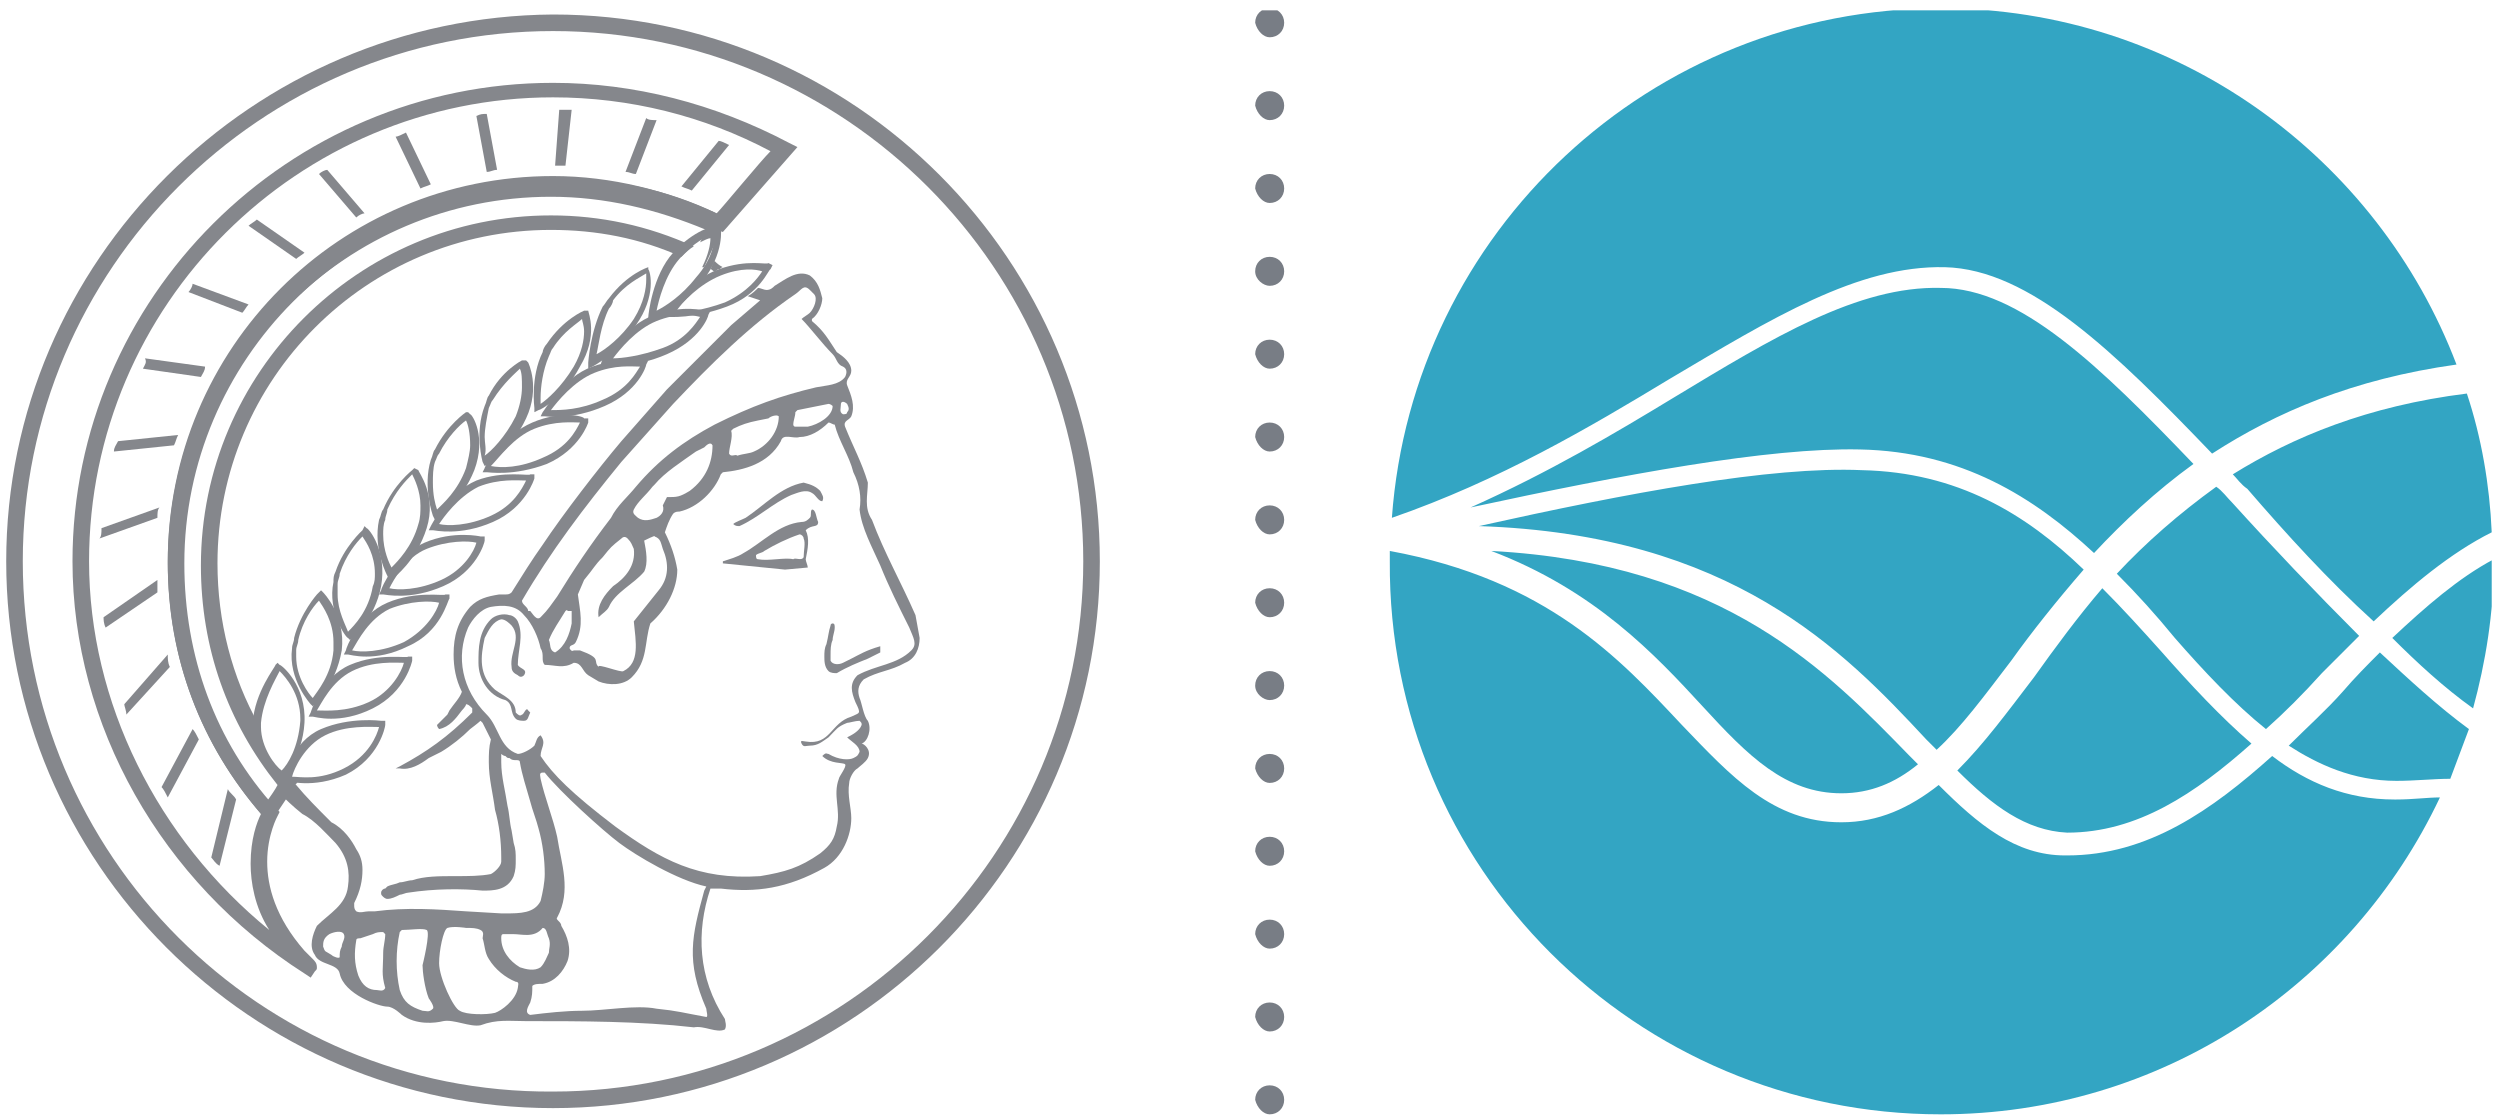
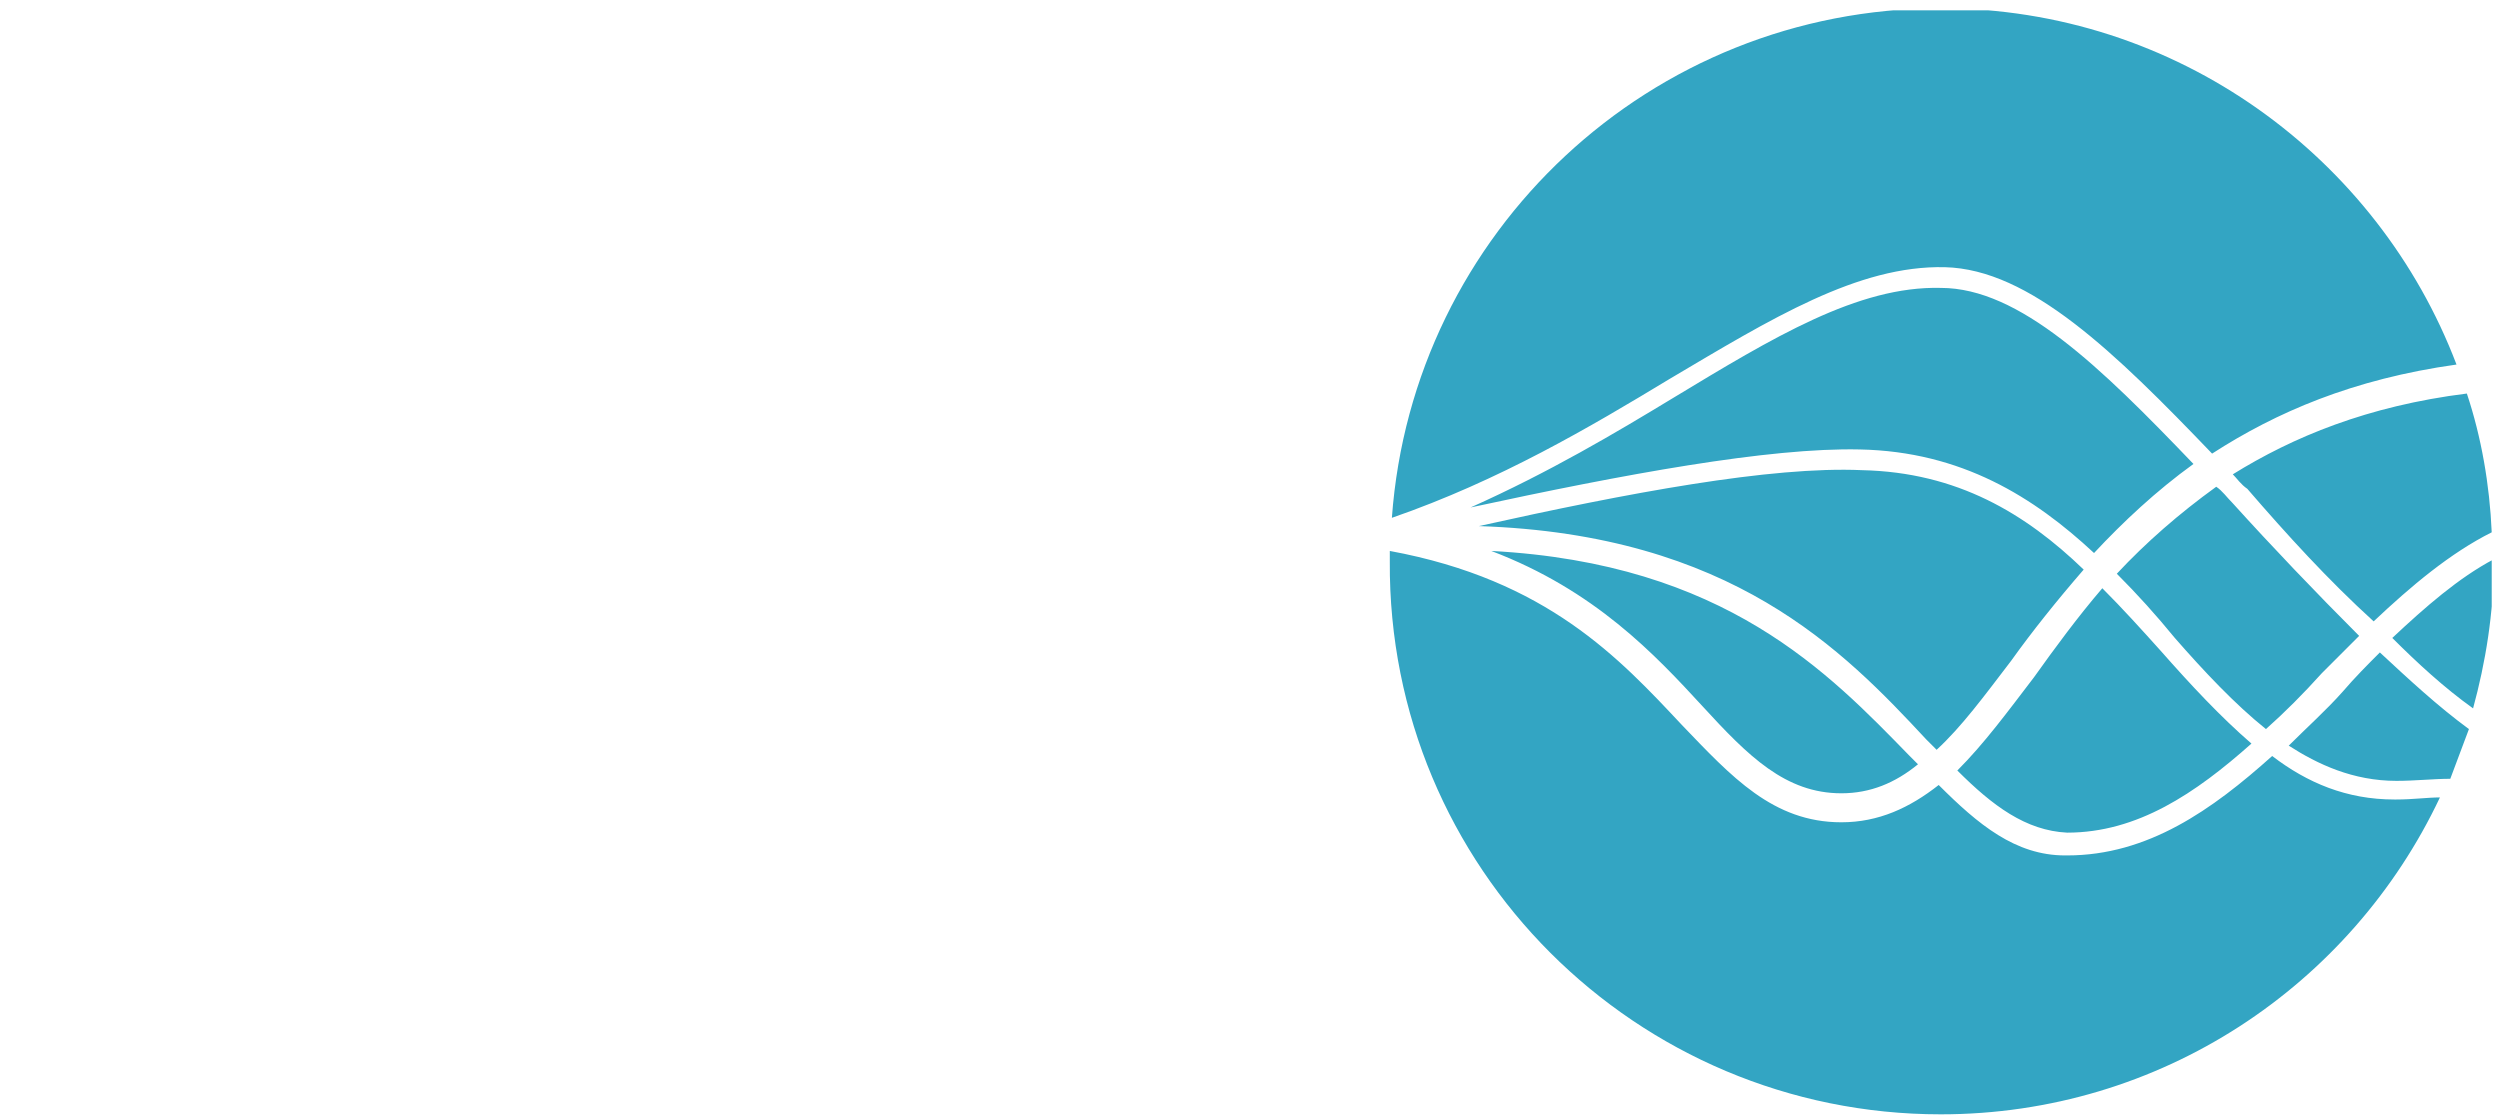
<svg xmlns="http://www.w3.org/2000/svg" xmlns:ns1="http://sodipodi.sourceforge.net/DTD/sodipodi-0.dtd" xmlns:ns2="http://www.inkscape.org/namespaces/inkscape" xmlns:ns3="&amp;ns_ai;" xmlns:xlink="http://www.w3.org/1999/xlink" version="1.1" id="Ebene_1" x="0px" y="0px" viewBox="0 0 120.7 54" xml:space="preserve" ns1:docname="MPI_DCTS_Web_IS.svg" ns2:version="1.0.2 (e86c870879, 2021-01-15)">
  <defs id="defs661" />
  <switch id="switch656">
    <g ns3:extraneous="self" id="g654">
      <g id="g652">
        <g id="g650">
          <g id="g648">
            <defs id="defs503">
              <rect id="SVGID_1_" x="0.3" y="0.5" width="120" height="53.3" />
            </defs>
            <clipPath id="SVGID_00000092420791325710802130000011960697504623751837_">
              <use xlink:href="#SVGID_1_" overflow="visible" id="use505" />
            </clipPath>
            <g clip-path="url(#SVGID_00000092420791325710802130000011960697504623751837_)" id="g628">
              <g id="g626">
                <defs id="defs509">
-                   <rect id="SVGID_00000041998592897817207660000012079035151136449699_" x="0.3" y="0.5" width="61.7" height="53.3" />
-                 </defs>
+                   </defs>
                <clipPath id="SVGID_00000065757571274594901120000000958835138662005645_">
                  <use xlink:href="#SVGID_00000041998592897817207660000012079035151136449699_" overflow="visible" id="use511" />
                </clipPath>
                <path clip-path="url(#SVGID_00000065757571274594901120000000958835138662005645_)" fill="#85878C" d="M0.3,27.1         c0,14.5,11.8,26.4,26.4,26.4c14.5,0,26.4-11.8,26.4-26.4c0-14.5-11.8-26.4-26.4-26.4C12.2,0.8,0.3,12.6,0.3,27.1 M1.1,27.1         C1.1,13,12.6,1.5,26.7,1.5c14.1,0,25.6,11.5,25.6,25.6c0,14.1-11.5,25.6-25.6,25.6C12.6,52.8,1.1,41.3,1.1,27.1" id="path514" />
                <path clip-path="url(#SVGID_00000065757571274594901120000000958835138662005645_)" fill="#85878C" d="M34,43         c-0.6,2.2-0.9,3.4,0.1,5.7c0,0.1,0.1,0.4,0,0.4c-1.1-0.2-1.4-0.3-2.4-0.4c-1-0.2-2.5,0.1-3.6,0.1c-0.8,0-1.7,0.1-2.5,0.2         c-0.3-0.1-0.1-0.4,0-0.6c0.1-0.3,0.1-0.5,0.1-0.8c0.1-0.1,0.3-0.1,0.5-0.1c0.6-0.1,1-0.6,1.2-1.1c0.2-0.6,0-1.2-0.3-1.7         c0-0.2-0.3-0.3-0.2-0.4c0.7-1.3,0.2-2.6,0-3.9c-0.2-0.9-0.6-1.9-0.8-2.8c0-0.1-0.1-0.3,0.1-0.3l0.1,0         c0.7,0.9,2.8,2.8,3.6,3.4c0.8,0.6,2.8,1.8,4.2,2.1C34.1,42.8,34.1,42.8,34,43 M24.2,45.3c0-0.1,0-0.2,0.1-0.2h0.5         c0.4,0,1,0.2,1.4-0.3c0.2,0,0.2,0.3,0.3,0.5c0.1,0.3,0,0.5,0,0.7c-0.1,0.2-0.2,0.5-0.4,0.7c-0.3,0.2-0.7,0.1-1,0         C24.6,46.4,24.2,45.9,24.2,45.3 M25,47.7c-0.1,0.6-0.8,1.1-1.1,1.2c-0.4,0.1-1.4,0.1-1.7-0.1c-0.3-0.1-1-1.6-1-2.3         c0-0.6,0.2-1.6,0.4-1.7c0.3-0.1,0.9,0,0.9,0c0.3,0,0.5,0,0.7,0.1c0.2,0.1,0.1,0.3,0.1,0.4c0.1,0.3,0.1,0.7,0.3,1         c0.3,0.5,0.8,0.9,1.3,1.1C25.1,47.4,25,47.6,25,47.7 M20.9,48.7c-0.2,0.2-0.3,0.1-0.5,0.1c-0.6-0.2-0.9-0.4-1.1-1         c-0.2-0.9-0.2-1.9,0-2.8l0.1-0.1c0.4,0,1-0.1,1.2,0c0.2,0.1-0.2,1.7-0.2,1.7c0,0.3,0.1,1.1,0.3,1.6         C20.7,48.2,21,48.6,20.9,48.7 M27.6,29.5l0,0.6c-0.1,0.5-0.3,1.1-0.8,1.4c-0.3-0.1-0.2-0.4-0.3-0.6c0.2-0.5,0.5-0.9,0.8-1.4         c0,0,0.1-0.1,0.1,0L27.6,29.5z M31.7,25c-0.3,0.1-0.6,0.2-0.9,0c-0.1-0.1-0.3-0.2-0.2-0.4c0.2-0.4,0.6-0.7,0.9-1.1l0.1-0.1         c0.5-0.6,1.3-1.1,2-1.6l0.4-0.2c0.1-0.1,0.3-0.3,0.4-0.1c0,0.8-0.3,1.6-1.1,2.2c-0.5,0.3-0.6,0.3-1.1,0.3l-0.2,0.4         C32.1,24.7,31.9,24.9,31.7,25 M30.1,32.4c-0.1,0.1-1.3-0.4-1.2-0.2c-0.3-0.3,0.2-0.4-0.9-0.8l-0.3,0c0,0-0.1,0.1-0.2-0.1         c0-0.2,0.2-0.1,0.3-0.3c0.4-0.8,0.2-1.5,0.1-2.3l0.3-0.7c0.5-0.6,0.5-0.7,0.9-1.1c0.4-0.5,0.4-0.5,0.9-0.9         c0.1-0.1,0.2-0.1,0.3,0c0.2,0.2,0.2,0.3,0.3,0.5c0.1,0.8-0.4,1.4-1,1.8c-0.4,0.4-0.8,0.9-0.7,1.5l0,0         c0.2-0.2,0.4-0.3,0.5-0.5c0.3-0.7,1.2-1.1,1.7-1.7c0.2-0.4,0.1-1,0-1.5c0,0,0.6-0.3,0.5-0.2c0.3,0.1,0.3,0.3,0.4,0.6         c0.3,0.7,0.3,1.4-0.2,2l-1.2,1.5C30.7,31,30.9,32,30.1,32.4 M35.3,20.8l0.1-0.1c0.4-0.2,0.7-0.3,1.2-0.4l0.5-0.1         c0.1-0.1,0.4-0.2,0.5-0.1c0,0.7-0.5,1.4-1.2,1.7c-0.2,0.1-0.5,0.1-0.8,0.2c-0.1-0.1-0.3,0.1-0.4-0.1         C35.2,21.6,35.4,21.1,35.3,20.8 M40.2,19.6c0,0.5-0.7,0.9-1.2,1c-0.2,0-0.4,0-0.6,0c-0.1,0-0.1-0.1-0.1-0.1         c0-0.2,0.1-0.4,0.1-0.6l0.1-0.1c0.5-0.1,1-0.2,1.5-0.3C40,19.5,40.1,19.5,40.2,19.6 M25.2,29c1.4-2.4,3-4.5,4.8-6.7l2.5-2.8         c1.8-1.9,3.7-3.8,5.9-5.3c0.3-0.2,0.4-0.5,0.7-0.2l0.2,0.2c0.2,0.2,0,0.7-0.2,0.9c-0.1,0.1-0.3,0.2-0.4,0.3         c0.4,0.4,1,1.2,1.5,1.7c0.2,0.2,0.2,0.5,0.5,0.6c0.2,0.1,0.2,0.3,0.1,0.5c-0.3,0.4-0.9,0.4-1.4,0.5c-1.7,0.4-3.1,0.9-4.9,1.8         c-1.5,0.8-2.7,1.7-3.8,3c-0.4,0.5-0.9,0.9-1.2,1.5c-1,1.3-1.8,2.5-2.6,3.8c-0.3,0.4-0.4,0.6-0.8,1c-0.2,0.2-0.4-0.2-0.5-0.3         c0,0,0,0,0,0c0,0-0.1,0-0.1,0C25.5,29.3,25.2,29.2,25.2,29 M40.9,19.9C40.9,20,40.8,20,40.7,20c-0.2-0.1-0.1-0.3-0.1-0.5         c0,0,0-0.1,0.1-0.1c0.1,0,0.2,0.1,0.2,0.1C41,19.7,41,19.8,40.9,19.9 M18.2,47.8c-0.4,0-0.7-0.2-0.9-0.7         c-0.2-0.6-0.2-1.1-0.1-1.7c0-0.1,0.1-0.1,0.2-0.1l0.6-0.2c0.2-0.1,0.3-0.1,0.5-0.1l0.1,0.1c0,0.3-0.1,0.6-0.1,0.9         c0,0.8-0.1,1,0.1,1.7C18.5,47.9,18.3,47.8,18.2,47.8 M16.5,45.7c-0.1,0.2-0.1,0.3-0.1,0.5c0,0.1-0.3,0-0.4-0.1         c-0.3-0.2-0.3-0.1-0.4-0.4c0-0.2,0-0.4,0.3-0.6c0.2-0.1,0.6-0.2,0.7,0C16.7,45.3,16.5,45.5,16.5,45.7 M44.2,29.7         c-0.7-1.6-1.5-3-2.1-4.6c-0.4-0.6-0.2-1.2-0.2-1.8c-0.3-1-0.7-1.7-1.1-2.7c-0.1-0.3,0.2-0.3,0.3-0.5c0.2-0.5,0-1-0.2-1.5         c-0.1-0.3,0.2-0.4,0.2-0.7c0-0.4-0.4-0.7-0.7-0.9c-0.4-0.6-0.6-1-1.2-1.5v-0.1c0.3-0.2,0.5-0.7,0.5-1         c-0.1-0.4-0.2-0.8-0.6-1.1c-0.6-0.3-1.2,0.2-1.7,0.5c-0.1,0.1-0.2,0.2-0.4,0.2c-0.1,0-0.3-0.1-0.4-0.1         c-0.1,0.1-0.3,0.3-0.5,0.4l0.6,0.2c0,0,0,0,0,0c0,0,0,0,0,0c0,0-1.4,1.2-1.4,1.2c0,0-2.4,2.4-2.4,2.4l-0.7,0.7         c0,0-2.2,2.5-2.2,2.5c-1.1,1.3-2.8,3.5-3.8,5c-0.5,0.7-1,1.5-1.5,2.3c-0.1,0.1-0.2,0.1-0.3,0.1c-0.1,0-0.2,0-0.3,0l0,0         c0,0,0,0,0,0c-0.6,0.1-1,0.2-1.4,0.6c-0.6,0.7-0.8,1.4-0.8,2.3c0,0.6,0.1,1.2,0.4,1.8c-0.1,0.3-0.4,0.6-0.6,0.9l-0.1,0.2         l-0.2,0.2c-0.1,0.1-0.2,0.2-0.3,0.3l0,0l0,0c0,0,0,0.1,0.1,0.2l0,0l0,0c0.5-0.1,0.8-0.5,1.1-0.9c0,0,0.2-0.2,0.2-0.3         c0,0,0.1,0,0.2,0.1c0,0,0.1,0.1,0.1,0.1v0c0,0,0,0.2,0,0.2c-1.2,1.2-2.2,1.9-3.5,2.6l-0.2,0.1l0.2,0c0.5,0.1,1-0.2,1.4-0.5         l0.6-0.3c0.5-0.3,1-0.7,1.4-1.1c0,0,0.4-0.3,0.5-0.4c0,0,0.1,0.1,0.1,0.1l0,0c0,0,0.4,0.8,0.4,0.8c-0.1,0.4-0.1,0.7-0.1,1.1         c0,0.8,0.2,1.5,0.3,2.3c0.2,0.7,0.3,1.5,0.3,2.3c0,0.1,0,0.1,0,0.2c0,0.2-0.3,0.5-0.5,0.6c-0.5,0.1-1.1,0.1-1.7,0.1         c-0.8,0-1.5,0-2.1,0.2c-0.2,0-0.4,0.1-0.6,0.1c-0.2,0.1-0.4,0.1-0.6,0.2h0l0,0l-0.1,0.1c-0.1,0-0.2,0.1-0.2,0.2v0         c0,0.1,0,0.1,0.1,0.2c0,0,0.1,0.1,0.2,0.1c0.2,0,0.4-0.1,0.6-0.2c0.1,0,0.3-0.1,0.4-0.1c1.3-0.2,2.6-0.2,3.6-0.1         c0.5,0,1.2,0,1.5-0.7c0.1-0.3,0.1-0.5,0.1-0.8c0-0.3,0-0.5-0.1-0.8l-0.1-0.6c-0.1-0.4-0.1-0.8-0.2-1.2         c-0.1-0.7-0.3-1.4-0.3-2.1c0-0.1,0-0.3,0-0.4c0,0,0,0,0,0c0,0,0.1,0.1,0.2,0.1c0.1,0.1,0.1,0.1,0.2,0.1         c0.1,0.1,0.2,0.1,0.3,0.1c0.1,0,0.2,0,0.2,0.1c0.1,0.6,0.3,1.2,0.5,1.9c0.1,0.4,0.3,0.9,0.4,1.3c0.2,0.7,0.3,1.5,0.3,2.2         c0,0.4-0.1,0.9-0.2,1.3c-0.3,0.6-1,0.6-1.7,0.6h-0.2l-1.7-0.1c-1.4-0.1-2.9-0.2-4.4,0c0,0-0.3,0-0.3,0c-0.2,0-0.4,0.1-0.6,0         c-0.1-0.1-0.1-0.2-0.1-0.3c0,0,0-0.1,0-0.1c0.3-0.6,0.4-1.1,0.4-1.6c0-0.4-0.1-0.7-0.3-1C17,40.6,16.6,40,16,39.7         c-0.7-0.7-1.2-1.2-1.7-1.8c-0.3,0-0.5-0.1-0.5-0.1l-0.1,0l-0.3,0.4c0.4,0.4,0.7,0.7,1.2,1.1c0.6,0.3,1.2,1,1.6,1.4         c0.6,0.7,0.7,1.4,0.6,2.1c-0.1,0.9-0.9,1.3-1.5,1.9c-0.2,0.4-0.4,1-0.1,1.4c0.2,0.5,1.1,0.4,1.2,0.9c0.2,1,1.9,1.6,2.3,1.6         c0.3,0,0.7,0.4,0.7,0.4c0.7,0.5,1.6,0.4,2,0.3c0.5-0.1,1.3,0.3,1.8,0.2c0.8-0.3,1.4-0.2,2.2-0.2c2.6,0,5.5,0,8.1,0.3         c0.5-0.1,1.1,0.3,1.5,0.1c0.1-0.2,0-0.4,0-0.5c-1.3-2-1.4-4.2-0.7-6.3l0.5,0c1.7,0.2,3.2,0,5-1c0.9-0.5,1.3-1.6,1.3-2.4         c0-0.5-0.2-1.1-0.1-1.7c0-0.2,0.2-0.6,0.4-0.7c0.1-0.1,0.4-0.3,0.5-0.5c0.2-0.4-0.2-0.7-0.3-0.7c0.3-0.1,0.5-0.7,0.3-1.1         c-0.2-0.2-0.3-0.9-0.4-1.1c-0.1-0.3-0.1-0.6,0.2-0.9c0.7-0.4,1.3-0.4,2-0.8c0.5-0.2,0.7-0.7,0.7-1.2L44.2,29.7z M44,31.4         c-0.7,0.7-1.7,0.7-2.6,1.2c-0.4,0.4-0.3,0.8-0.1,1.3c0.3,0.6,0.2,0.5-0.2,0.7c-1,0.3-1,1.4-2.2,1.2c-0.1,0-0.3-0.1-0.2,0.1         c0.1,0.2,0.2,0.1,0.4,0.1c0.4,0,0.6-0.2,0.9-0.4c0.4-0.4,0.4-0.5,0.9-0.7c0.1,0,0.4-0.1,0.6-0.1c0.1,0.1,0.1,0.1,0.1,0.2         c-0.1,0.3-0.5,0.5-0.7,0.6c0.2,0.2,0.6,0.4,0.6,0.7c-0.1,0.2-0.1,0.2-0.3,0.3c-0.2,0.1-0.7,0.1-1.2-0.2         c-0.1,0-0.1-0.1-0.3,0.1c0.4,0.4,1,0.3,1.1,0.4c0.1,0.1-0.3,0.6-0.3,0.7c-0.3,0.8,0.1,1.5-0.1,2.3c-0.1,0.6-0.3,0.9-0.8,1.3         c-1,0.7-1.7,0.9-2.9,1.1c-3,0.2-4.8-0.8-7-2.4c-2.1-1.6-3-2.5-3.6-3.4c0-0.4,0.3-0.6,0-1c-0.2,0.1-0.2,0.3-0.3,0.5         c-0.2,0.2-0.6,0.4-0.8,0.4c-0.9-0.3-0.9-1.3-1.5-1.9c-1.2-1.2-1.5-2.8-0.9-4.2c0.2-0.4,0.6-0.9,1.1-1         c0.6-0.1,1.2-0.1,1.6,0.4c0.4,0.4,0.7,1.1,0.8,1.6c0.2,0.3,0,0.6,0.2,0.8c0.5,0,0.9,0.2,1.4-0.1c0.4,0,0.4,0.4,0.7,0.6         l0.5,0.3c0.5,0.2,1.2,0.2,1.6-0.2c0.8-0.8,0.6-1.7,0.9-2.6c0.8-0.7,1.3-1.7,1.3-2.6c-0.1-0.6-0.3-1.2-0.6-1.8         c0.1-0.3,0.2-0.6,0.4-0.9c0.1-0.1,0.2-0.1,0.3-0.1c0.9-0.2,1.7-1,2-1.8l0.1-0.1c1-0.1,2.2-0.4,2.8-1.5         c0.1-0.4,0.6-0.1,0.9-0.2c0.5,0,1-0.3,1.4-0.7c0.1,0,0.2,0.1,0.3,0.1c0.2,0.8,0.7,1.5,0.9,2.3c0.3,0.6,0.4,1.2,0.3,1.8         c0.1,0.9,0.6,1.8,1,2.7c0.4,1,0.9,2,1.4,3C44.1,30.8,44.3,31.1,44,31.4" id="path516" />
                <path clip-path="url(#SVGID_00000065757571274594901120000000958835138662005645_)" fill="#85878C" d="M39.6,23.7         c0.1,0.2,0.2,0.3,0.1,0.5c-0.2,0-0.3-0.3-0.5-0.4c-0.3-0.2-0.7,0-1,0.1c-0.9,0.4-1.6,1.1-2.5,1.5c-0.1,0-0.2,0-0.3-0.1         c0.1-0.1,0.4-0.2,0.6-0.3c0.9-0.6,1.7-1.5,2.8-1.7C39.2,23.4,39.4,23.5,39.6,23.7" id="path518" />
                <path clip-path="url(#SVGID_00000065757571274594901120000000958835138662005645_)" fill="#85878C" d="M38.8,26.9         c-0.1,0.2-0.4,0-0.5,0.1c-0.4-0.1-1.2,0.1-1.7,0c-0.1,0-0.1-0.1-0.1-0.2c0.1-0.1,0.3-0.1,0.4-0.2c0.5-0.3,1.1-0.6,1.7-0.8         c0.1,0,0.2,0.1,0.2,0.2C38.9,26.2,38.8,26.6,38.8,26.9 M39.5,25.2c-0.1-0.2-0.1-0.6-0.3-0.6c-0.1,0.1,0,0.3-0.1,0.4         c-0.1,0.1-0.2,0.2-0.4,0.2c-1.1,0.1-1.9,1-2.8,1.5c-0.3,0.2-0.7,0.3-1,0.4c0,0,0,0.1,0,0.1c1,0.1,2,0.2,3,0.3l1.1-0.1         c0-0.1-0.1-0.3-0.1-0.4c0.1-0.5,0.2-1,0-1.4C39.2,25.3,39.5,25.5,39.5,25.2" id="path520" />
                <path clip-path="url(#SVGID_00000065757571274594901120000000958835138662005645_)" fill="#85878C" d="M40.1,30.2         c0-0.1,0.1-0.1,0.1-0.1c0.1,0,0.1,0.1,0.1,0.2c0,0.2-0.1,0.4-0.1,0.6c-0.1,0.2-0.1,0.5-0.1,0.7c0,0.1,0,0.2,0,0.3         c0.1,0.2,0.4,0.2,0.6,0.1c0,0,0.4-0.2,0.4-0.2c0.4-0.2,0.7-0.4,1.4-0.6c0,0,0,0,0,0c0,0,0,0,0,0.1c0,0.1,0,0.1,0,0.2         c0,0-0.6,0.3-0.6,0.3c-0.5,0.2-1,0.4-1.5,0.7c-0.1,0-0.3,0-0.4-0.1l0,0c-0.2-0.2-0.2-0.5-0.2-0.7c0-0.2,0-0.4,0.1-0.6         C40,30.7,40,30.5,40.1,30.2C40.1,30.2,40.1,30.2,40.1,30.2" id="path522" />
                <path clip-path="url(#SVGID_00000065757571274594901120000000958835138662005645_)" fill="#85878C" d="M25,30         c0.3,0.7,0,1.4,0,2.1c0.1,0.2,0.5,0.2,0.3,0.5c-0.1,0.1-0.2,0.1-0.3,0c-0.2-0.1-0.3-0.2-0.3-0.4c-0.1-0.7,0.5-1.4,0-2         c-0.1-0.1-0.3-0.3-0.5-0.3c-0.4,0.1-0.6,0.5-0.8,0.9c-0.2,0.9-0.3,1.8,0.5,2.5c0.4,0.3,1,0.5,1,1.1c0.1,0.1,0.2,0.2,0.3,0.1         c0.1,0,0.2-0.4,0.3-0.2l0.1,0.1c-0.1,0.2-0.1,0.4-0.3,0.4c-0.1,0-0.3,0-0.4-0.1c-0.3-0.3-0.1-0.7-0.5-0.9         c-0.8-0.2-1.3-1-1.3-1.8c0-0.7,0-1.5,0.6-2.1c0.2-0.2,0.6-0.3,0.9-0.2C24.7,29.7,24.9,29.8,25,30" id="path524" />
                <path clip-path="url(#SVGID_00000065757571274594901120000000958835138662005645_)" fill="#85878C" d="M15.7,35.5         c1-0.5,2.2-0.4,2.6-0.4c-0.1,0.4-0.5,1.4-1.7,2c-1.2,0.6-2.1,0.4-2.5,0.4C14.2,37.1,14.7,36,15.7,35.5 M15.5,35.2         c-1.4,0.6-1.8,2.3-1.8,2.4l0,0.1l0.1,0c0.1,0,1.3,0.4,2.9-0.3c1.6-0.8,1.9-2.3,1.9-2.4l0-0.2l-0.2,0         C18.4,34.8,16.9,34.6,15.5,35.2" id="path526" />
                <path clip-path="url(#SVGID_00000065757571274594901120000000958835138662005645_)" fill="#85878C" d="M17,32.4         c1-0.5,2.1-0.4,2.5-0.4c-0.1,0.4-0.6,1.4-1.7,1.9c-1.1,0.5-2.1,0.4-2.5,0.4C15.5,34,16,32.9,17,32.4 M16.9,32.1         c-1.4,0.6-1.9,2.3-1.9,2.3l-0.1,0.2l0.2,0c0.1,0,1.3,0.4,2.9-0.4c1.6-0.8,1.9-2.3,1.9-2.3l0-0.2l-0.2,0         C19.7,31.8,18.3,31.5,16.9,32.1" id="path528" />
                <path clip-path="url(#SVGID_00000065757571274594901120000000958835138662005645_)" fill="#85878C" d="M18.8,29.4         c1-0.4,2-0.4,2.4-0.3c-0.1,0.4-0.6,1.3-1.7,1.9c-1.1,0.5-2.1,0.5-2.5,0.4C17.3,30.9,17.8,29.9,18.8,29.4 M18.7,29.1         c-1.4,0.6-2,2.2-2,2.3l-0.1,0.2l0.2,0c0.1,0,1.3,0.4,2.9-0.4c1.6-0.7,1.9-2.2,2-2.3l0-0.2l-0.2,0         C21.5,28.8,20.1,28.5,18.7,29.1" id="path530" />
                <path clip-path="url(#SVGID_00000065757571274594901120000000958835138662005645_)" fill="#85878C" d="M20.6,26.5         c1-0.4,2-0.4,2.4-0.3c-0.1,0.4-0.6,1.3-1.7,1.8c-1.1,0.5-2.1,0.5-2.5,0.4C19,28,19.6,26.9,20.6,26.5 M20.5,26.2         c-1.4,0.6-2.1,2.2-2.1,2.3l-0.1,0.2l0.2,0c0.1,0,1.3,0.3,2.9-0.4c1.6-0.7,2-2.1,2-2.2l0-0.2l-0.2,0         C23.2,25.9,21.9,25.6,20.5,26.2" id="path532" />
                <path clip-path="url(#SVGID_00000065757571274594901120000000958835138662005645_)" fill="#85878C" d="M23.1,23.5         c1-0.4,1.9-0.3,2.3-0.3c-0.2,0.4-0.6,1.2-1.7,1.7c-1.1,0.5-2.1,0.5-2.5,0.4C21.4,25,22.1,24,23.1,23.5 M23,23.2         c-1.4,0.6-2.2,2.2-2.2,2.2l-0.1,0.2l0.2,0c0.1,0,1.3,0.3,2.9-0.4c1.6-0.7,2-2.1,2-2.1l0-0.2l-0.2,0         C25.6,23,24.3,22.7,23,23.2" id="path534" />
                <path clip-path="url(#SVGID_00000065757571274594901120000000958835138662005645_)" fill="#85878C" d="M25.8,20.7         c1-0.4,1.9-0.3,2.2-0.3c-0.2,0.4-0.6,1.2-1.8,1.7c-1.1,0.5-2,0.5-2.5,0.4C24.1,22.1,24.8,21.1,25.8,20.7 M25.7,20.4         c-1.4,0.6-2.3,2.1-2.3,2.2l-0.1,0.2l0.2,0c0.1,0,1.3,0.2,2.9-0.4c1.6-0.7,2-2,2-2l0-0.2l-0.2,0         C28.2,20.1,27.1,19.8,25.7,20.4" id="path536" />
                <path clip-path="url(#SVGID_00000065757571274594901120000000958835138662005645_)" fill="#85878C" d="M28.7,18         c1-0.4,1.8-0.3,2.2-0.3c-0.2,0.3-0.6,1.1-1.8,1.6c-1.1,0.5-2,0.5-2.5,0.5C26.9,19.4,27.7,18.4,28.7,18 M28.6,17.7         c-1.4,0.5-2.3,2.1-2.4,2.2l-0.1,0.2l0.2,0c0.1,0,1.3,0.2,2.9-0.5c1.6-0.7,2-1.9,2-2l0.1-0.2l-0.2,0         C31.1,17.5,30,17.2,28.6,17.7" id="path538" />
                <path clip-path="url(#SVGID_00000065757571274594901120000000958835138662005645_)" fill="#85878C" d="M31.7,15.5         c1-0.4,1.7-0.3,2.1-0.2c-0.2,0.3-0.7,1.1-1.8,1.5c-1.1,0.4-2,0.5-2.4,0.5C29.9,16.9,30.7,15.9,31.7,15.5 M31.6,15.2         c-1.4,0.5-2.4,2.1-2.5,2.1L29,17.6l0.3,0c0.1,0,1.3,0.2,2.9-0.5c1.6-0.7,2-1.8,2-1.9l0.1-0.2L34.1,15         C34,15,33,14.7,31.6,15.2" id="path540" />
                <path clip-path="url(#SVGID_00000065757571274594901120000000958835138662005645_)" fill="#85878C" d="M34.8,13.3         c1-0.4,1.7-0.3,2-0.2c-0.2,0.3-0.7,1-1.8,1.5c-1.1,0.4-2,0.5-2.4,0.5C32.9,14.6,33.8,13.7,34.8,13.3 M34.7,13         c-1.4,0.5-2.5,2-2.6,2.1l-0.2,0.2l0.3,0c0.1,0,1.3,0.1,2.9-0.5c1.6-0.6,2-1.8,2.1-1.8l0.1-0.2l-0.2-0.1         C37,12.8,36.1,12.5,34.7,13" id="path542" />
                <path clip-path="url(#SVGID_00000065757571274594901120000000958835138662005645_)" fill="#85878C" d="M12.6,35.1v-0.2         c0.1-1.1,0.7-2.1,0.9-2.5c0.3,0.3,1,1.1,1,2.3c0,0,0,0.1,0,0.1c-0.1,1.3-0.6,2.1-0.9,2.4C13.3,37,12.6,36.1,12.6,35.1          M13.3,32.1c0,0.1-1,1.3-1.1,2.8c-0.1,1.5,1.1,2.7,1.2,2.7l0.1,0.1l0.1-0.1c0,0,1-1,1.1-2.7c0.1-1.8-1.1-2.8-1.2-2.8L13.4,32         L13.3,32.1z" id="path544" />
                <path clip-path="url(#SVGID_00000065757571274594901120000000958835138662005645_)" fill="#85878C" d="M14.3,31.7         c0-0.1,0-0.2,0-0.3c0-0.2,0.1-0.3,0.1-0.5c0.2-0.9,0.7-1.6,1-1.9c0.2,0.3,0.7,1,0.7,2c0,0.1,0,0.2,0,0.4         c-0.1,1.2-0.8,2-1,2.3C14.9,33.5,14.3,32.7,14.3,31.7 M15.3,28.7c0,0-0.8,0.9-1.1,2.1c0,0.2-0.1,0.3-0.1,0.5         c-0.2,1.5,0.9,2.7,0.9,2.7l0.1,0.1l0.1-0.1c0,0,1-0.9,1.3-2.6c0.2-1.7-0.9-2.8-0.9-2.8l-0.1-0.1L15.3,28.7z" id="path546" />
                <path clip-path="url(#SVGID_00000065757571274594901120000000958835138662005645_)" fill="#85878C" d="M16.3,28.7         c0-0.2,0-0.3,0-0.5c0-0.2,0.1-0.3,0.1-0.5c0.3-0.9,0.8-1.5,1.1-1.8c0.2,0.3,0.6,0.9,0.6,1.8c0,0.2,0,0.4-0.1,0.6         c-0.2,1.2-0.9,1.9-1.2,2.2C16.7,30.2,16.3,29.5,16.3,28.7 M17.5,25.6c0,0-0.9,0.8-1.3,2c-0.1,0.2-0.1,0.3-0.1,0.5         c-0.3,1.4,0.6,2.7,0.7,2.7l0.1,0.1l0.1-0.1c0,0,1.1-0.9,1.4-2.5c0.3-1.7-0.6-2.8-0.7-2.8l-0.1-0.1L17.5,25.6z" id="path548" />
                <path clip-path="url(#SVGID_00000065757571274594901120000000958835138662005645_)" fill="#85878C" d="M18.5,25.8         c0-0.2,0-0.5,0.1-0.7c0-0.2,0.1-0.3,0.1-0.5c0.4-0.9,0.9-1.4,1.2-1.7c0.1,0.2,0.4,0.8,0.4,1.5c0,0.3,0,0.6-0.1,0.9         c-0.3,1.1-1,1.8-1.3,2.1C18.8,27.2,18.5,26.6,18.5,25.8 M19.9,22.7c0,0-0.9,0.7-1.4,1.9c-0.1,0.1-0.1,0.3-0.2,0.5         c-0.3,1.4,0.4,2.7,0.4,2.7l0.1,0.2l0.2-0.1c0,0,1.1-0.8,1.6-2.4c0.5-1.6-0.4-2.7-0.4-2.8L20,22.6L19.9,22.7z" id="path550" />
                <path clip-path="url(#SVGID_00000065757571274594901120000000958835138662005645_)" fill="#85878C" d="M20.9,23.3         c0-0.3,0-0.7,0.1-1c0.1-0.2,0.1-0.3,0.2-0.4c0.4-0.8,1-1.4,1.3-1.6c0.1,0.2,0.2,0.6,0.2,1.2c0,0.3-0.1,0.7-0.2,1.1         c-0.4,1.1-1.1,1.7-1.4,2C21,24.3,20.9,23.9,20.9,23.3 M22.5,19.9c0,0-0.9,0.6-1.5,1.8c-0.1,0.1-0.1,0.3-0.2,0.5         c-0.4,1.3,0.1,2.7,0.1,2.7l0.1,0.2l0.2-0.1c0,0,1.1-0.8,1.7-2.3c0.6-1.6-0.1-2.7-0.2-2.7l-0.1-0.1L22.5,19.9z" id="path552" />
                <path clip-path="url(#SVGID_00000065757571274594901120000000958835138662005645_)" fill="#85878C" d="M23.4,21.1         c0-0.4,0.1-0.9,0.2-1.4c0.1-0.2,0.1-0.3,0.2-0.4c0.5-0.8,1.1-1.3,1.3-1.5c0.1,0.2,0.1,0.5,0.1,0.9c0,0.4-0.1,0.9-0.3,1.4         c-0.5,1-1.2,1.7-1.5,1.9C23.5,21.7,23.4,21.4,23.4,21.1 M25.2,17.4c0,0-1,0.5-1.6,1.7c-0.1,0.1-0.1,0.3-0.2,0.5         c-0.5,1.3-0.1,2.7-0.1,2.7l0.1,0.2l0.2-0.1c0,0,1.1-0.7,1.8-2.2c0.7-1.5,0.1-2.7,0.1-2.7l-0.1-0.1L25.2,17.4z" id="path554" />
                <path clip-path="url(#SVGID_00000065757571274594901120000000958835138662005645_)" fill="#85878C" d="M26.1,19.2         c0-0.5,0.1-1.3,0.4-2c0.1-0.2,0.1-0.3,0.2-0.4c0.5-0.8,1.2-1.2,1.4-1.4c0,0.1,0.1,0.3,0.1,0.6c0,0.4-0.1,1-0.5,1.7         c-0.6,1-1.3,1.6-1.6,1.8C26.1,19.4,26.1,19.3,26.1,19.2 M28.2,15c0,0-1,0.4-1.8,1.6c-0.1,0.1-0.2,0.3-0.2,0.4         c-0.6,1.2-0.4,2.7-0.4,2.7l0,0.2l0.2-0.1c0.1,0,1.2-0.6,2-2.1c0.9-1.5,0.4-2.6,0.4-2.7L28.3,15L28.2,15z" id="path556" />
                <path clip-path="url(#SVGID_00000065757571274594901120000000958835138662005645_)" fill="#85878C" d="M29.4,14.9         c0.1-0.1,0.2-0.3,0.2-0.4c0.6-0.8,1.3-1.1,1.6-1.3c0,0.1,0,0.2,0,0.3c0,0.4-0.1,1.1-0.6,1.9c-0.6,0.9-1.4,1.5-1.8,1.7         C28.9,16.7,29,15.7,29.4,14.9 M31.3,12.9c0,0-1,0.3-1.9,1.5c-0.1,0.1-0.2,0.3-0.3,0.4c-0.6,1.2-0.7,2.7-0.7,2.7v0.3l0.2-0.1         c0,0,1.2-0.6,2.1-2c1-1.4,0.7-2.6,0.6-2.7l0-0.2L31.3,12.9z" id="path558" />
                <path clip-path="url(#SVGID_00000065757571274594901120000000958835138662005645_)" fill="#85878C" d="M32.8,12.5         c0.7-0.8,1.3-1.1,1.7-1.2c0,0,0,0,0,0c0,0.4-0.1,1.2-0.9,2.1c-0.7,0.9-1.5,1.4-1.9,1.6C31.8,14.5,32.1,13.3,32.8,12.5          M34.5,10.9c0,0-1,0.2-2,1.3c-1,1.1-1.2,3-1.2,3.1l0,0.3l0.3-0.1c0,0,1.2-0.5,2.3-1.9c1.1-1.4,0.9-2.6,0.9-2.6l0-0.2         L34.5,10.9z" id="path560" />
                <path clip-path="url(#SVGID_00000065757571274594901120000000958835138662005645_)" fill="#85878C" d="M4.3,27.1         c0-12.4,10.1-22.4,22.4-22.4c3.7,0,7.3,0.9,10.5,2.6c-0.5,0.5-2.3,2.7-2.6,3c-2.5-1.2-5.1-1.7-7.9-1.7         c-10.3,0-18.6,8.3-18.6,18.6c0,4.6,1.6,8.7,4.5,12.1c-0.2,0.4-0.5,1.2-0.5,2.4c0,0.9,0.2,2.1,0.9,3.2         C7.6,40.5,4.3,33.9,4.3,27.1 M3.5,27.1C3.5,35,7.8,42.6,14.7,47l0.3,0.2l0.2-0.3c0.1-0.1,0.1-0.1,0.1-0.2         c0-0.2-0.1-0.3-0.2-0.4l-0.4-0.4c-1.4-1.6-1.8-3.1-1.8-4.3c0-1.3,0.5-2.2,0.5-2.2l0.1-0.2l-0.2-0.2         c-2.9-3.2-4.4-7.3-4.4-11.8c0-9.8,8-17.9,17.9-17.9c2.7,0,5.4,0.6,7.8,1.8l0.3,0.1l3.6-4.1l-0.4-0.2C34.5,5,30.6,4,26.7,4         C13.9,4,3.5,14.4,3.5,27.1" id="path562" />
                <path clip-path="url(#SVGID_00000065757571274594901120000000958835138662005645_)" fill="#85878C" d="M34.8,10.4         c-2.5-1.2-5.3-1.9-8.1-1.9c-10.3,0-18.6,8.3-18.6,18.6c0,4.7,1.6,8.9,4.6,12.3l0.3,0.4l1.4-2.1l-0.1-0.1c-0.1,0-0.2,0-0.3,0         c0-0.1,0-0.1,0.1-0.2c-0.1-0.1-0.2-0.3-0.3-0.4c-0.1,0.2-0.2,0.3-0.3,0.4c-0.3-0.3-1-1.2-1-2.2V35c-1.3-2.3-2-5-2-7.8         c0-8.9,7.2-16.1,16.1-16.1c2.2,0,4.3,0.4,6.3,1.3c0.2-0.2,0.4-0.4,0.6-0.5c-2.2-1-4.5-1.5-6.9-1.5c-9.3,0-16.9,7.6-16.9,16.9         c0,4,1.3,7.6,3.7,10.6c-0.1,0.2-0.3,0.5-0.6,0.9c-2.7-3.2-4.1-7.1-4.1-11.4c0-9.9,8-17.9,17.9-17.9c2.6,0,5.1,0.6,7.5,1.6         c-0.1,0.2-0.2,0.4-0.3,0.6c0.2-0.1,0.4-0.2,0.5-0.2v0c0,0.3-0.1,0.8-0.4,1.4l0.1,0l1-2.2L34.8,10.4z" id="path564" />
                <path clip-path="url(#SVGID_00000065757571274594901120000000958835138662005645_)" fill="#85878C" d="M34.7,6.8L32.9,9         c0.2,0.1,0.3,0.1,0.5,0.2l1.8-2.2C35,6.9,34.8,6.8,34.7,6.8" id="path566" />
                <path clip-path="url(#SVGID_00000065757571274594901120000000958835138662005645_)" fill="#85878C" d="M31.2,5.7l-1,2.6         c0.2,0,0.3,0.1,0.5,0.1l1-2.6C31.5,5.8,31.3,5.8,31.2,5.7" id="path568" />
                <path clip-path="url(#SVGID_00000065757571274594901120000000958835138662005645_)" fill="#85878C" d="M27,5.3L26.8,8         c0.2,0,0.3,0,0.5,0l0.3-2.7C27.4,5.3,27.2,5.3,27,5.3" id="path570" />
                <path clip-path="url(#SVGID_00000065757571274594901120000000958835138662005645_)" fill="#85878C" d="M23,5.6l0.5,2.7         c0.2,0,0.3-0.1,0.5-0.1l-0.5-2.7C23.3,5.5,23.2,5.5,23,5.6" id="path572" />
                <path clip-path="url(#SVGID_00000065757571274594901120000000958835138662005645_)" fill="#85878C" d="M19.1,6.6l1.2,2.5         C20.5,9,20.6,9,20.8,8.9l-1.2-2.5C19.4,6.5,19.2,6.6,19.1,6.6" id="path574" />
                <path clip-path="url(#SVGID_00000065757571274594901120000000958835138662005645_)" fill="#85878C" d="M15.4,8.4l1.8,2.1         c0.1-0.1,0.3-0.2,0.4-0.2l-1.8-2.1C15.7,8.2,15.5,8.3,15.4,8.4" id="path576" />
                <path clip-path="url(#SVGID_00000065757571274594901120000000958835138662005645_)" fill="#85878C" d="M12,10.9l2.3,1.6         c0.1-0.1,0.3-0.2,0.4-0.3l-2.3-1.6C12.3,10.7,12.1,10.8,12,10.9" id="path578" />
                <path clip-path="url(#SVGID_00000065757571274594901120000000958835138662005645_)" fill="#85878C" d="M9.1,14.1l2.6,1         c0.1-0.1,0.2-0.3,0.3-0.4l-2.7-1C9.3,13.8,9.2,14,9.1,14.1" id="path580" />
                <path clip-path="url(#SVGID_00000065757571274594901120000000958835138662005645_)" fill="#85878C" d="M6.9,17.8l2.8,0.4         c0.1-0.2,0.2-0.3,0.2-0.5l-2.9-0.4C7.1,17.5,7,17.6,6.9,17.8" id="path582" />
-                 <path clip-path="url(#SVGID_00000065757571274594901120000000958835138662005645_)" fill="#85878C" d="M5.5,21.8l2.9-0.3         c0.1-0.2,0.1-0.3,0.2-0.5l-2.9,0.3C5.6,21.5,5.5,21.6,5.5,21.8" id="path584" />
                <path clip-path="url(#SVGID_00000065757571274594901120000000958835138662005645_)" fill="#85878C" d="M4.8,26l2.8-1         c0-0.2,0-0.4,0.1-0.5l-2.8,1C4.9,25.7,4.9,25.9,4.8,26" id="path586" />
                <path clip-path="url(#SVGID_00000065757571274594901120000000958835138662005645_)" fill="#85878C" d="M5.1,30.3l2.5-1.7         c0-0.2,0-0.4,0-0.6L5,29.8C5,29.9,5,30.1,5.1,30.3" id="path588" />
                <path clip-path="url(#SVGID_00000065757571274594901120000000958835138662005645_)" fill="#85878C" d="M6.1,34.5l2.1-2.3         c-0.1-0.2-0.1-0.4-0.1-0.6L6,34C6,34.1,6.1,34.3,6.1,34.5" id="path590" />
                <path clip-path="url(#SVGID_00000065757571274594901120000000958835138662005645_)" fill="#85878C" d="M8.1,38.5l1.5-2.8         c-0.1-0.2-0.2-0.4-0.3-0.5L7.8,38C7.9,38.1,8,38.3,8.1,38.5" id="path592" />
                <path clip-path="url(#SVGID_00000065757571274594901120000000958835138662005645_)" fill="#85878C" d="M10.6,41.8l0.8-3.2         c-0.1-0.2-0.3-0.3-0.4-0.5l-0.8,3.3C10.3,41.5,10.4,41.7,10.6,41.8" id="path594" />
                <path clip-path="url(#SVGID_00000065757571274594901120000000958835138662005645_)" fill="#85878C" d="M34.3,13         c0.1,0,0.1,0.1,0.2,0.1c0.1,0,0.1-0.1,0.2-0.1c0.1,0,0.1-0.1,0.2-0.1c-0.2-0.1-0.3-0.2-0.4-0.3C34.4,12.7,34.4,12.8,34.3,13" id="path596" />
                <path clip-path="url(#SVGID_00000065757571274594901120000000958835138662005645_)" fill="#787D85" d="M61.3,1.8         c0.4,0,0.7-0.3,0.7-0.7c0-0.4-0.3-0.7-0.7-0.7c-0.4,0-0.7,0.3-0.7,0.7C60.7,1.5,61,1.8,61.3,1.8" id="path598" />
                <path clip-path="url(#SVGID_00000065757571274594901120000000958835138662005645_)" fill="#787D85" d="M61.3,5.8         c0.4,0,0.7-0.3,0.7-0.7c0-0.4-0.3-0.7-0.7-0.7c-0.4,0-0.7,0.3-0.7,0.7C60.7,5.5,61,5.8,61.3,5.8" id="path600" />
-                 <path clip-path="url(#SVGID_00000065757571274594901120000000958835138662005645_)" fill="#787D85" d="M61.3,9.8         c0.4,0,0.7-0.3,0.7-0.7c0-0.4-0.3-0.7-0.7-0.7c-0.4,0-0.7,0.3-0.7,0.7C60.7,9.5,61,9.8,61.3,9.8" id="path602" />
                <path clip-path="url(#SVGID_00000065757571274594901120000000958835138662005645_)" fill="#787D85" d="M61.3,13.8         c0.4,0,0.7-0.3,0.7-0.7s-0.3-0.7-0.7-0.7c-0.4,0-0.7,0.3-0.7,0.7S61,13.8,61.3,13.8" id="path604" />
                <path clip-path="url(#SVGID_00000065757571274594901120000000958835138662005645_)" fill="#787D85" d="M61.3,17.8         c0.4,0,0.7-0.3,0.7-0.7c0-0.4-0.3-0.7-0.7-0.7c-0.4,0-0.7,0.3-0.7,0.7C60.7,17.5,61,17.8,61.3,17.8" id="path606" />
-                 <path clip-path="url(#SVGID_00000065757571274594901120000000958835138662005645_)" fill="#787D85" d="M61.3,21.8         c0.4,0,0.7-0.3,0.7-0.7c0-0.4-0.3-0.7-0.7-0.7c-0.4,0-0.7,0.3-0.7,0.7C60.7,21.5,61,21.8,61.3,21.8" id="path608" />
                <path clip-path="url(#SVGID_00000065757571274594901120000000958835138662005645_)" fill="#787D85" d="M61.3,25.8         c0.4,0,0.7-0.3,0.7-0.7c0-0.4-0.3-0.7-0.7-0.7c-0.4,0-0.7,0.3-0.7,0.7C60.7,25.5,61,25.8,61.3,25.8" id="path610" />
                <path clip-path="url(#SVGID_00000065757571274594901120000000958835138662005645_)" fill="#787D85" d="M61.3,29.8         c0.4,0,0.7-0.3,0.7-0.7c0-0.4-0.3-0.7-0.7-0.7c-0.4,0-0.7,0.3-0.7,0.7C60.7,29.5,61,29.8,61.3,29.8" id="path612" />
                <path clip-path="url(#SVGID_00000065757571274594901120000000958835138662005645_)" fill="#787D85" d="M61.3,33.8         c0.4,0,0.7-0.3,0.7-0.7s-0.3-0.7-0.7-0.7c-0.4,0-0.7,0.3-0.7,0.7S61,33.8,61.3,33.8" id="path614" />
                <path clip-path="url(#SVGID_00000065757571274594901120000000958835138662005645_)" fill="#787D85" d="M61.3,37.8         c0.4,0,0.7-0.3,0.7-0.7c0-0.4-0.3-0.7-0.7-0.7c-0.4,0-0.7,0.3-0.7,0.7C60.7,37.5,61,37.8,61.3,37.8" id="path616" />
                <path clip-path="url(#SVGID_00000065757571274594901120000000958835138662005645_)" fill="#787D85" d="M61.3,41.8         c0.4,0,0.7-0.3,0.7-0.7c0-0.4-0.3-0.7-0.7-0.7c-0.4,0-0.7,0.3-0.7,0.7C60.7,41.5,61,41.8,61.3,41.8" id="path618" />
                <path clip-path="url(#SVGID_00000065757571274594901120000000958835138662005645_)" fill="#787D85" d="M61.3,45.8         c0.4,0,0.7-0.3,0.7-0.7c0-0.4-0.3-0.7-0.7-0.7c-0.4,0-0.7,0.3-0.7,0.7C60.7,45.5,61,45.8,61.3,45.8" id="path620" />
                <path clip-path="url(#SVGID_00000065757571274594901120000000958835138662005645_)" fill="#787D85" d="M61.3,49.8         c0.4,0,0.7-0.3,0.7-0.7c0-0.4-0.3-0.7-0.7-0.7c-0.4,0-0.7,0.3-0.7,0.7C60.7,49.5,61,49.8,61.3,49.8" id="path622" />
-                 <path clip-path="url(#SVGID_00000065757571274594901120000000958835138662005645_)" fill="#787D85" d="M61.3,53.8         c0.4,0,0.7-0.3,0.7-0.7c0-0.4-0.3-0.7-0.7-0.7c-0.4,0-0.7,0.3-0.7,0.7C60.7,53.5,61,53.8,61.3,53.8" id="path624" />
              </g>
            </g>
            <g clip-path="url(#SVGID_00000092420791325710802130000011960697504623751837_)" id="g646">
              <defs id="defs631">
                <rect id="SVGID_00000035513549074503605940000000936226932345422511_" x="67" y="0.5" width="53.3" height="53.3" />
              </defs>
              <clipPath id="SVGID_00000174590604039061125590000005617737381900497056_">
                <use xlink:href="#SVGID_00000035513549074503605940000000936226932345422511_" overflow="visible" id="use633" />
              </clipPath>
              <g clip-path="url(#SVGID_00000174590604039061125590000005617737381900497056_)" id="g644">
                <defs id="defs637">
                  <rect id="SVGID_00000041263187032129047760000003956299281213612210_" x="67" y="0.5" width="53.3" height="53.3" />
                </defs>
                <clipPath id="SVGID_00000147943058814506162860000000216724868139655099_">
                  <use xlink:href="#SVGID_00000041263187032129047760000003956299281213612210_" overflow="visible" id="use639" />
                </clipPath>
                <path clip-path="url(#SVGID_00000147943058814506162860000000216724868139655099_)" fill="#33A5C3" d="M115.7,37.7         c0.9,0,1.8-0.1,2.6-0.1c0.3-0.8,0.6-1.6,0.9-2.4c-1.5-1.1-2.9-2.4-4.3-3.7c-0.6,0.6-1.2,1.2-1.8,1.9         c-0.8,0.9-1.7,1.7-2.6,2.6C111.9,36.9,113.6,37.7,115.7,37.7C115.6,37.7,115.6,37.7,115.7,37.7 M71.4,25.4         c12.2,0.4,17.6,6,21.6,10.3c0.2,0.2,0.3,0.3,0.5,0.5c1.2-1.1,2.3-2.6,3.6-4.3c1-1.4,2.2-2.9,3.5-4.4         c-2.8-2.7-6.1-4.7-10.7-4.8C85.5,22.5,78.6,23.8,71.4,25.4 M92.2,36.5c-3.9-4-8.9-9.3-20.2-9.9c5,1.9,7.9,5,10.2,7.5         c2.2,2.4,4,4.2,6.7,4.2c1.4,0,2.6-0.5,3.7-1.4C92.5,36.8,92.3,36.6,92.2,36.5 M98.2,32.7c-1.3,1.7-2.4,3.2-3.7,4.5         c1.7,1.7,3.3,2.9,5.3,3h0c3.4,0,6.2-1.9,8.9-4.3c-1.5-1.3-2.9-2.8-4.4-4.5c-0.9-1-1.8-2-2.8-3         C100.3,29.8,99.2,31.3,98.2,32.7 M71,24.5c7.4-1.6,14.4-2.9,18.8-2.8c4.9,0.1,8.4,2.3,11.3,5c1.4-1.5,3-3,4.8-4.3         c-4.5-4.7-8.4-8.5-12.2-8.5c-4-0.1-8.1,2.4-12.9,5.3C78,20.9,74.8,22.8,71,24.5 M107.8,24.3c-0.3-0.3-0.5-0.6-0.8-0.8         c-1.8,1.3-3.4,2.7-4.8,4.2c1,1,1.9,2,2.8,3.1c1.4,1.6,2.9,3.2,4.4,4.4c0.9-0.8,1.8-1.7,2.7-2.7c0.6-0.6,1.2-1.2,1.8-1.8         C111.8,28.6,109.7,26.4,107.8,24.3 M67.1,26.6c0,0.2,0,0.3,0,0.5C67,41.9,79,53.8,93.7,53.8c10.6,0,19.8-6.2,24.1-15.3         c-0.6,0-1.3,0.1-2.1,0.1h-0.1c-2.3,0-4.2-0.8-5.9-2.1c-2.9,2.6-6,4.8-9.9,4.8h-0.1c-2.4,0-4.2-1.5-6.1-3.4         c-1.4,1.1-2.9,1.8-4.7,1.8c-3.3,0-5.3-2.2-7.7-4.7C78.2,31.8,74.7,28,67.1,26.6 M106.8,21.9c3.1-2,6.8-3.6,11.8-4.3         c-3.8-10-13.5-17.2-24.9-17.2c-14,0-25.5,10.8-26.5,24.6c5.2-1.8,9.6-4.4,13.4-6.7c4.9-2.9,9.1-5.5,13.3-5.4         C98,13,102.1,17,106.8,21.9 M114.6,30c1.8-1.7,3.7-3.3,5.7-4.3c-0.1-2.3-0.5-4.6-1.2-6.7c-4.8,0.6-8.4,2.1-11.3,3.9         c0.2,0.2,0.4,0.5,0.7,0.7C110.4,25.8,112.4,28,114.6,30 M119.4,34.2c0.6-2.2,1-4.6,1-7.1c0,0,0-0.1,0-0.1         c-1.7,0.9-3.3,2.3-4.9,3.8C116.7,32,118,33.2,119.4,34.2" id="path642" />
              </g>
            </g>
          </g>
        </g>
      </g>
    </g>
  </switch>
</svg>